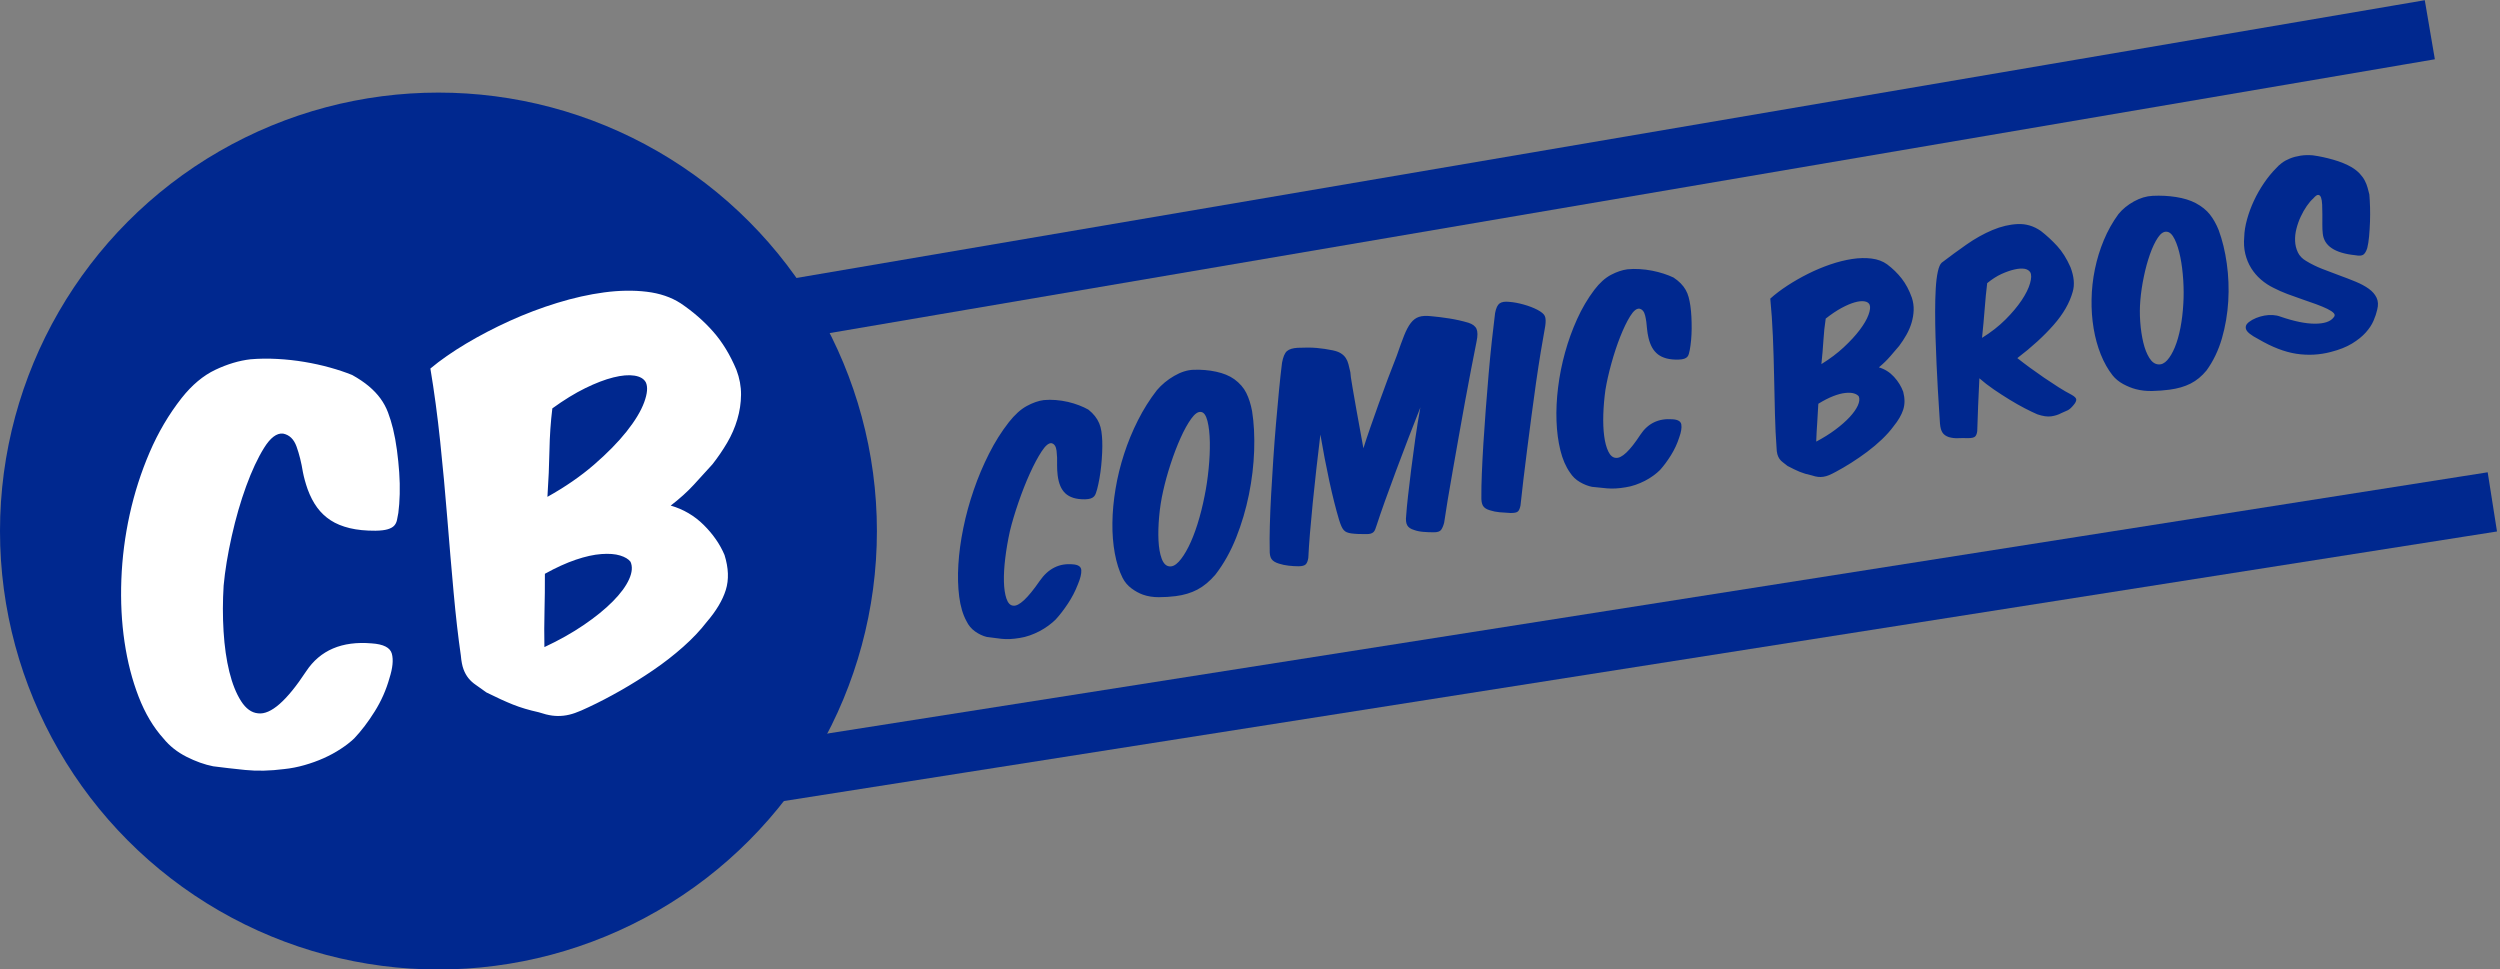
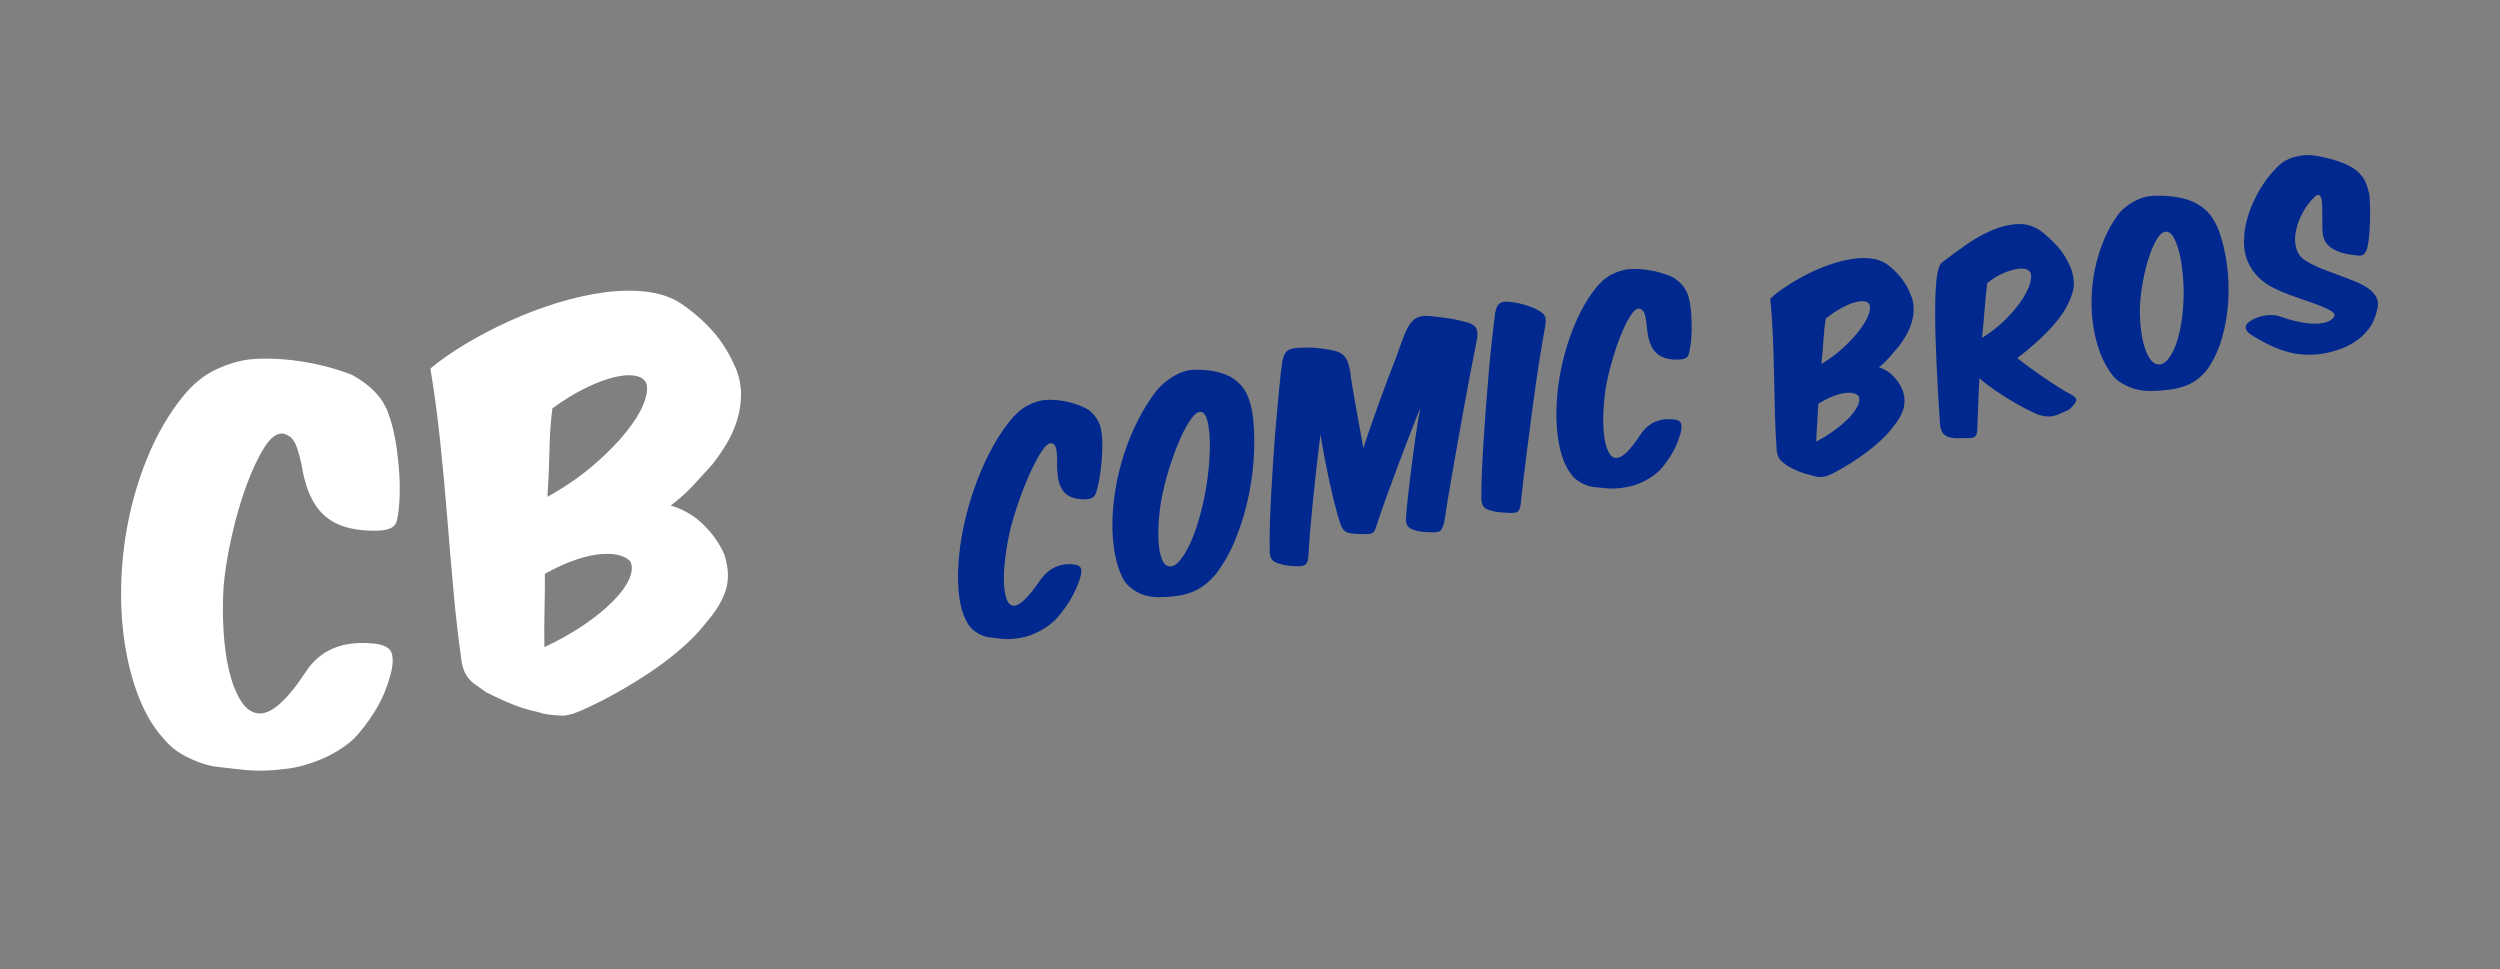
<svg xmlns="http://www.w3.org/2000/svg" width="459px" height="178px" viewBox="0 0 459 178" version="1.1">
  <rect x="0" y="0" width="459" height="178" fill="#808080" stroke="none" />
  <title>logo</title>
  <desc>Created with Sketch.</desc>
  <g id="Branding" stroke="none" stroke-width="1" fill="none" fill-rule="evenodd">
    <g id="Artboard" transform="translate(-60, -48)">
      <g id="logo" transform="translate(60, 54)">
        <path d="M193.484,80.244 C191.062,79.62 188.902,80.303 186.997,82.296 C184.334,85.092 182.491,86.337 181.476,86.026 C180.939,85.888 180.598,85.396 180.453,84.55 C180.308,83.703 180.319,82.651 180.487,81.393 C180.654,80.136 180.96,78.728 181.405,77.172 C181.849,75.615 182.381,74.044 183,72.459 C183.633,70.935 184.427,69.276 185.381,67.482 C186.332,65.691 187.301,64.044 188.29,62.544 C189.276,61.044 190.2,59.819 191.065,58.867 C191.928,57.916 192.606,57.516 193.103,57.665 C193.589,57.876 193.818,58.38 193.79,59.179 C193.763,59.977 193.654,60.873 193.464,61.867 C193.372,62.425 193.311,63.026 193.283,63.671 C193.261,64.438 193.321,65.106 193.463,65.677 C193.605,66.248 193.839,66.742 194.164,67.161 C194.49,67.579 194.932,67.928 195.491,68.206 C196.051,68.484 196.742,68.683 197.565,68.803 C198.003,68.86 198.358,68.864 198.629,68.812 C198.9,68.761 199.119,68.668 199.285,68.534 C199.452,68.399 199.592,68.221 199.706,67.999 C199.82,67.777 199.937,67.539 200.056,67.287 C200.304,66.719 200.549,66.084 200.792,65.38 C201.034,64.677 201.255,63.944 201.454,63.183 C201.653,62.422 201.833,61.655 201.994,60.881 C202.155,60.108 202.279,59.367 202.364,58.66 C202.435,58.045 202.473,57.471 202.479,56.937 C202.485,56.403 202.428,55.896 202.309,55.416 C202.19,54.936 202.004,54.468 201.751,54.013 C201.499,53.557 201.163,53.098 200.744,52.638 C200.283,52.272 199.757,51.918 199.164,51.575 C198.572,51.232 197.935,50.923 197.255,50.646 C196.575,50.37 195.862,50.141 195.116,49.961 C194.37,49.78 193.638,49.667 192.922,49.622 C191.943,49.595 190.863,49.789 189.681,50.206 C188.497,50.623 187.259,51.429 185.964,52.626 C184.356,54.122 182.855,55.837 181.461,57.771 C180.063,59.707 178.792,61.751 177.649,63.904 C176.502,66.059 175.508,68.257 174.668,70.499 C173.826,72.742 173.174,74.909 172.714,76.999 C172.253,79.089 171.996,81.039 171.945,82.847 C171.894,84.655 172.099,86.202 172.56,87.486 C172.808,88.327 173.24,89.043 173.856,89.635 C174.473,90.227 175.119,90.662 175.793,90.94 C176.554,91.18 177.422,91.433 178.394,91.699 C179.367,91.965 180.487,92.087 181.752,92.067 C182.341,92.075 182.962,92.02 183.613,91.901 C184.265,91.782 184.896,91.619 185.509,91.412 C186.121,91.205 186.713,90.954 187.286,90.659 C187.859,90.364 188.359,90.061 188.787,89.748 C189.651,89.062 190.541,88.223 191.454,87.229 C192.367,86.236 193.157,85.163 193.826,84.009 C194.442,83.013 194.782,82.192 194.847,81.547 C194.912,80.902 194.457,80.468 193.484,80.244 Z M228.071,51.303 C227.292,50.543 226.27,49.918 225.004,49.429 C223.74,48.938 222.384,48.604 220.935,48.427 C219.817,48.288 218.595,48.473 217.268,48.984 C215.939,49.495 214.756,50.194 213.719,51.082 C212.152,52.553 210.719,54.191 209.42,55.996 C208.116,57.804 206.959,59.702 205.948,61.69 C204.933,63.68 204.08,65.712 203.389,67.787 C202.697,69.862 202.182,71.885 201.846,73.857 C201.51,75.829 201.363,77.694 201.406,79.452 C201.449,81.209 201.685,82.767 202.112,84.126 C202.384,84.951 202.82,85.671 203.419,86.286 C204.02,86.901 204.654,87.39 205.32,87.756 C206.136,88.199 207.068,88.503 208.115,88.668 C209.162,88.833 210.193,88.931 211.207,88.962 C212.729,89.01 214.11,88.821 215.351,88.397 C216.591,87.973 217.819,87.242 219.036,86.206 C220.854,84.49 222.464,82.449 223.868,80.083 C225.266,77.72 226.451,75.234 227.423,72.625 C228.392,70.018 229.127,67.415 229.63,64.816 C230.131,62.216 230.382,59.822 230.384,57.633 C230.35,56.315 230.173,55.149 229.852,54.136 C229.533,53.121 228.939,52.177 228.071,51.303 Z M221.108,56.296 C221.609,56.442 221.908,57.047 222.007,58.11 C222.106,59.173 222.05,60.465 221.837,61.987 C221.629,63.478 221.298,65.091 220.845,66.826 C220.39,68.562 219.889,70.158 219.34,71.616 C218.694,73.383 217.99,75.027 217.23,76.548 C216.468,78.071 215.704,79.361 214.94,80.418 C214.174,81.476 213.445,82.276 212.753,82.816 C212.06,83.357 211.445,83.545 210.91,83.379 C210.32,83.218 209.934,82.677 209.752,81.756 C209.57,80.835 209.552,79.71 209.697,78.384 C209.843,77.057 210.111,75.614 210.503,74.056 C210.894,72.497 211.383,70.985 211.97,69.518 C212.56,68.021 213.269,66.462 214.098,64.843 C214.924,63.225 215.774,61.749 216.647,60.416 C217.518,59.085 218.349,58.022 219.14,57.226 C219.931,56.431 220.586,56.121 221.108,56.296 Z M242.096,63.824 C242.131,66.796 242.224,69.673 242.378,72.454 C242.533,75.233 242.751,77.678 243.031,79.791 C243.104,80.289 243.182,80.697 243.264,81.016 C243.346,81.336 243.455,81.601 243.589,81.812 C243.725,82.022 243.892,82.186 244.092,82.303 C244.291,82.419 244.532,82.525 244.815,82.619 C245.589,82.85 246.502,83.039 247.553,83.186 C247.893,83.246 248.172,83.259 248.39,83.226 C248.607,83.193 248.789,83.126 248.934,83.025 C249.079,82.924 249.209,82.773 249.326,82.571 C249.442,82.369 249.586,82.098 249.758,81.759 C250.306,80.68 251.024,79.329 251.91,77.706 C252.794,76.085 253.753,74.363 254.786,72.541 C255.817,70.721 256.874,68.871 257.957,66.991 C259.037,65.113 260.053,63.374 261.007,61.773 C260.375,63.556 259.769,65.397 259.189,67.295 C258.606,69.194 258.064,71.01 257.563,72.742 C257.061,74.475 256.613,76.056 256.221,77.487 C255.827,78.917 255.529,80.083 255.325,80.983 C255.11,81.737 255.08,82.328 255.234,82.757 C255.388,83.185 255.758,83.536 256.343,83.81 C256.797,84.065 257.337,84.269 257.963,84.421 C258.589,84.573 259.205,84.696 259.811,84.791 C260.495,84.908 260.971,84.838 261.238,84.58 C261.505,84.323 261.76,83.92 262.003,83.372 C262.324,82.319 262.752,80.993 263.286,79.395 C263.82,77.798 264.413,76.05 265.067,74.151 C265.718,72.253 266.403,70.266 267.121,68.189 C267.837,66.113 268.548,64.069 269.254,62.054 C269.957,60.041 270.643,58.119 271.313,56.286 C271.98,54.454 272.574,52.833 273.095,51.422 C273.473,50.432 273.589,49.67 273.444,49.138 C273.299,48.606 272.868,48.158 272.152,47.794 C271.063,47.278 269.949,46.835 268.809,46.467 C267.67,46.099 266.584,45.785 265.552,45.527 C264.673,45.288 263.938,45.216 263.348,45.312 C262.757,45.408 262.205,45.701 261.689,46.191 C261.173,46.681 260.648,47.378 260.113,48.283 C259.578,49.189 258.937,50.345 258.19,51.753 C257.461,52.984 256.702,54.291 255.914,55.675 C255.125,57.06 254.353,58.444 253.599,59.829 C252.843,61.214 252.109,62.569 251.396,63.894 C250.682,65.219 250.051,66.436 249.504,67.543 C249.431,64.498 249.378,62.102 249.342,60.356 C249.307,58.609 249.286,57.261 249.278,56.312 C249.27,55.363 249.268,54.703 249.271,54.332 C249.275,53.961 249.292,53.64 249.323,53.371 C249.284,52.81 249.245,52.308 249.205,51.865 C249.165,51.422 249.062,51.021 248.896,50.66 C248.731,50.3 248.484,49.974 248.155,49.684 C247.826,49.393 247.365,49.133 246.77,48.904 C245.829,48.549 244.888,48.253 243.947,48.015 C243.006,47.778 241.847,47.584 240.471,47.434 C239.578,47.342 238.9,47.438 238.438,47.722 C237.976,48.006 237.563,48.668 237.199,49.709 C236.784,51.143 236.334,52.796 235.849,54.669 C235.362,56.543 234.86,58.53 234.343,60.631 C233.824,62.732 233.319,64.863 232.83,67.022 C232.339,69.182 231.878,71.266 231.445,73.273 C231.011,75.28 230.635,77.14 230.318,78.854 C230,80.568 229.763,82.014 229.609,83.192 C229.452,83.981 229.467,84.577 229.655,84.979 C229.843,85.381 230.251,85.734 230.88,86.037 C231.383,86.292 231.937,86.505 232.545,86.676 C233.152,86.847 233.758,86.98 234.362,87.077 C234.993,87.171 235.441,87.124 235.706,86.938 C235.97,86.751 236.19,86.383 236.366,85.832 C236.636,84.531 236.975,83.045 237.383,81.375 C237.79,79.705 238.245,77.913 238.747,75.998 C239.249,74.084 239.784,72.093 240.355,70.025 C240.924,67.959 241.504,65.892 242.096,63.824 Z M285.01,47.408 C284.352,46.926 283.575,46.481 282.679,46.072 C281.784,45.662 280.944,45.365 280.16,45.181 C279.379,44.967 278.779,44.968 278.36,45.184 C277.94,45.4 277.576,45.942 277.266,46.809 C276.857,48.208 276.4,49.837 275.895,51.697 C275.388,53.557 274.877,55.527 274.361,57.609 C273.844,59.69 273.327,61.817 272.812,63.987 C272.295,66.159 271.819,68.225 271.385,70.187 C270.95,72.149 270.568,73.953 270.24,75.601 C269.911,77.249 269.671,78.59 269.52,79.624 C269.367,80.396 269.37,80.987 269.532,81.397 C269.693,81.807 270.068,82.147 270.657,82.419 C271.193,82.694 271.768,82.908 272.382,83.06 C272.997,83.211 273.645,83.36 274.327,83.506 C275.012,83.622 275.476,83.597 275.718,83.431 C275.961,83.265 276.171,82.927 276.35,82.418 C276.708,81.079 277.129,79.554 277.612,77.842 C278.094,76.132 278.617,74.316 279.18,72.396 C279.742,70.477 280.319,68.515 280.912,66.508 C281.503,64.502 282.095,62.54 282.688,60.623 C283.279,58.706 283.861,56.886 284.433,55.162 C285.004,53.438 285.525,51.907 285.997,50.569 C286.243,49.769 286.311,49.169 286.2,48.77 C286.09,48.37 285.693,47.916 285.01,47.408 Z M306.342,71.15 C303.863,70.57 301.784,71.205 300.099,73.06 C297.746,75.661 296.044,76.82 295,76.531 C294.45,76.403 294.058,75.945 293.822,75.158 C293.587,74.37 293.486,73.391 293.518,72.221 C293.55,71.051 293.705,69.742 293.981,68.294 C294.258,66.846 294.62,65.384 295.067,63.91 C295.536,62.492 296.151,60.948 296.91,59.28 C297.667,57.614 298.458,56.082 299.283,54.687 C300.106,53.293 300.898,52.153 301.658,51.269 C302.417,50.385 303.051,50.013 303.561,50.152 C304.067,50.349 304.349,50.818 304.406,51.561 C304.463,52.303 304.449,53.137 304.365,54.061 C304.332,54.579 304.336,55.139 304.377,55.739 C304.436,56.452 304.567,57.074 304.768,57.604 C304.971,58.135 305.256,58.595 305.624,58.985 C305.993,59.374 306.471,59.698 307.057,59.957 C307.644,60.215 308.354,60.401 309.186,60.512 C309.629,60.566 309.982,60.569 310.247,60.522 C310.512,60.474 310.72,60.388 310.871,60.263 C311.023,60.138 311.143,59.972 311.234,59.766 C311.324,59.559 311.415,59.339 311.506,59.104 C311.693,58.577 311.87,57.986 312.037,57.332 C312.204,56.678 312.346,55.997 312.463,55.29 C312.58,54.582 312.678,53.869 312.757,53.15 C312.836,52.431 312.88,51.743 312.89,51.085 C312.896,50.514 312.873,49.98 312.823,49.483 C312.772,48.987 312.662,48.515 312.492,48.069 C312.323,47.623 312.089,47.187 311.789,46.763 C311.489,46.339 311.107,45.913 310.64,45.484 C310.143,45.143 309.581,44.813 308.955,44.494 C308.329,44.175 307.662,43.886 306.956,43.628 C306.25,43.37 305.516,43.157 304.753,42.988 C303.991,42.819 303.251,42.713 302.532,42.67 C301.555,42.643 300.5,42.823 299.366,43.209 C298.231,43.596 297.082,44.345 295.919,45.457 C294.475,46.848 293.161,48.443 291.977,50.241 C290.79,52.042 289.74,53.944 288.829,55.947 C287.915,57.951 287.159,59.997 286.56,62.084 C285.96,64.171 285.542,66.188 285.306,68.133 C285.07,70.078 285.022,71.893 285.165,73.576 C285.308,75.259 285.678,76.698 286.274,77.893 C286.612,78.675 287.119,79.341 287.796,79.892 C288.474,80.442 289.164,80.846 289.866,81.105 C290.65,81.327 291.541,81.562 292.539,81.809 C293.537,82.056 294.665,82.169 295.924,82.149 C296.512,82.157 297.124,82.105 297.76,81.994 C298.396,81.882 299.008,81.73 299.596,81.537 C300.183,81.344 300.746,81.111 301.285,80.836 C301.824,80.562 302.29,80.279 302.682,79.989 C303.47,79.351 304.266,78.569 305.069,77.645 C305.871,76.721 306.544,75.723 307.086,74.65 C307.593,73.724 307.844,72.961 307.839,72.361 C307.835,71.762 307.336,71.358 306.342,71.15 Z M345.306,67.672 C346.207,67.134 346.99,66.585 347.653,66.023 C348.317,65.462 348.966,64.909 349.601,64.365 C350.184,63.797 350.727,63.197 351.23,62.566 C351.733,61.935 352.158,61.261 352.504,60.544 C352.85,59.828 353.098,59.091 353.248,58.332 C353.398,57.574 353.411,56.797 353.289,56.001 C353.017,54.549 352.582,53.287 351.986,52.214 C351.39,51.14 350.646,50.144 349.755,49.225 C349.069,48.543 348.187,48.046 347.111,47.734 C346.035,47.421 344.848,47.261 343.55,47.253 C342.251,47.246 340.879,47.368 339.433,47.621 C337.986,47.875 336.555,48.226 335.14,48.675 C333.723,49.124 332.362,49.642 331.055,50.227 C329.746,50.814 328.59,51.434 327.586,52.088 C327.458,54.267 327.254,56.571 326.974,58.999 C326.693,61.429 326.385,63.846 326.05,66.251 C325.714,68.657 325.4,70.978 325.108,73.212 C324.814,75.447 324.595,77.444 324.45,79.203 C324.377,79.744 324.361,80.182 324.401,80.517 C324.442,80.852 324.524,81.149 324.647,81.406 C324.771,81.664 324.942,81.904 325.16,82.126 C325.378,82.347 325.627,82.616 325.909,82.931 C326.688,83.515 327.371,83.987 327.958,84.346 C328.547,84.705 329.236,85.035 330.027,85.335 C330.448,85.552 330.817,85.704 331.135,85.79 C331.453,85.876 331.778,85.919 332.112,85.919 C332.446,85.92 332.795,85.877 333.158,85.791 C333.521,85.705 333.959,85.57 334.471,85.388 C335.441,85.056 336.465,84.657 337.544,84.191 C338.622,83.726 339.693,83.212 340.758,82.652 C341.821,82.091 342.831,81.481 343.788,80.819 C344.743,80.158 345.572,79.48 346.273,78.785 C347.295,77.871 348.037,76.959 348.5,76.048 C348.962,75.138 349.135,74.063 349.019,72.822 C348.822,71.781 348.407,70.784 347.776,69.83 C347.145,68.875 346.322,68.156 345.306,67.672 Z M334.974,65.431 C335.381,63.917 335.733,62.491 336.029,61.154 C336.324,59.817 336.67,58.533 337.065,57.303 C338.197,56.669 339.247,56.181 340.215,55.839 C341.182,55.498 342.035,55.283 342.776,55.193 C343.516,55.104 344.118,55.136 344.582,55.287 C345.046,55.439 345.327,55.693 345.425,56.049 C345.521,56.488 345.355,57.091 344.926,57.857 C344.497,58.624 343.825,59.45 342.909,60.334 C341.992,61.219 340.865,62.112 339.526,63.015 C338.185,63.918 336.668,64.724 334.974,65.431 Z M333.278,72.536 C334.345,72.092 335.315,71.774 336.189,71.583 C337.064,71.393 337.829,71.315 338.487,71.35 C339.145,71.385 339.669,71.5 340.06,71.694 C340.451,71.889 340.709,72.121 340.836,72.391 C340.931,72.858 340.781,73.393 340.385,73.995 C339.989,74.597 339.387,75.216 338.579,75.85 C337.77,76.486 336.788,77.107 335.633,77.715 C334.477,78.323 333.202,78.865 331.809,79.339 C332.028,78.2 332.267,77.08 332.524,75.98 C332.781,74.88 333.032,73.732 333.278,72.536 Z M363.215,72.545 C363.903,73.374 364.671,74.189 365.52,74.99 C366.371,75.79 367.222,76.555 368.075,77.284 C368.929,78.013 369.757,78.674 370.56,79.268 C371.363,79.862 372.073,80.352 372.689,80.741 C373.627,81.239 374.45,81.494 375.156,81.505 C375.862,81.517 376.507,81.417 377.091,81.206 C377.568,81.086 377.973,80.979 378.304,80.884 C378.636,80.789 379.038,80.532 379.51,80.113 C379.903,79.782 380.124,79.479 380.172,79.203 C380.22,78.927 379.974,78.579 379.435,78.158 C378.763,77.666 378.043,77.082 377.276,76.405 C376.511,75.728 375.739,75.023 374.962,74.291 C374.185,73.557 373.43,72.821 372.696,72.083 C371.963,71.344 371.29,70.641 370.678,69.974 C373.61,68.392 376.118,66.737 378.204,65.007 C380.282,63.282 381.757,61.453 382.632,59.518 C383.205,58.311 383.304,56.81 382.928,55.013 C382.478,53.328 381.873,51.917 381.114,50.78 C380.357,49.641 379.519,48.581 378.601,47.599 C377.451,46.493 376.124,45.853 374.618,45.679 C373.113,45.506 371.521,45.624 369.842,46.036 C368.16,46.449 366.453,47.077 364.718,47.921 C362.981,48.768 361.311,49.626 359.71,50.495 C359.373,50.709 359.049,51.219 358.736,52.026 C358.422,52.832 358.133,53.845 357.869,55.064 C357.604,56.284 357.35,57.655 357.108,59.178 C356.865,60.701 356.641,62.271 356.436,63.889 C356.23,65.508 356.036,67.125 355.856,68.742 C355.674,70.36 355.513,71.872 355.371,73.279 C355.23,74.687 355.108,75.948 355.008,77.062 C354.907,78.176 354.828,79.026 354.771,79.611 C354.712,80.335 354.775,80.904 354.958,81.318 C355.141,81.732 355.486,82.07 355.99,82.333 C356.495,82.569 357.028,82.719 357.587,82.784 C358.147,82.849 358.787,82.948 359.506,83.083 C360.12,83.171 360.54,83.136 360.767,82.98 C360.994,82.824 361.174,82.52 361.308,82.069 C361.601,80.558 361.901,79.019 362.206,77.453 C362.51,75.888 362.847,74.252 363.215,72.545 Z M367.364,55.513 C368.372,54.927 369.329,54.509 370.234,54.26 C371.139,54.011 371.967,53.863 372.718,53.816 C374.246,53.72 375.17,54.045 375.491,54.79 C375.653,55.244 375.532,55.907 375.128,56.78 C374.723,57.654 374.058,58.593 373.131,59.598 C372.203,60.604 371.044,61.614 369.655,62.626 C368.262,63.641 366.664,64.528 364.859,65.287 C365.351,63.437 365.789,61.703 366.175,60.083 C366.559,58.463 366.955,56.94 367.364,55.513 Z M407.456,46.972 C406.55,46.303 405.425,45.751 404.082,45.319 C402.741,44.885 401.335,44.589 399.865,44.43 C398.73,44.305 397.549,44.466 396.319,44.912 C395.088,45.359 394.035,45.973 393.159,46.752 C391.86,48.043 390.723,49.482 389.748,51.07 C388.77,52.659 387.953,54.329 387.297,56.078 C386.639,57.828 386.149,59.617 385.827,61.442 C385.505,63.269 385.35,65.05 385.365,66.786 C385.38,68.521 385.563,70.163 385.917,71.71 C386.272,73.257 386.782,74.628 387.448,75.823 C387.865,76.55 388.426,77.183 389.131,77.723 C389.837,78.263 390.554,78.694 391.282,79.014 C392.172,79.403 393.152,79.67 394.222,79.814 C395.292,79.958 396.334,80.043 397.347,80.069 C398.867,80.109 400.207,79.942 401.364,79.567 C402.521,79.194 403.612,78.551 404.637,77.639 C406.138,76.129 407.375,74.335 408.35,72.256 C409.32,70.18 410.057,67.996 410.562,65.705 C411.064,63.415 411.335,61.129 411.376,58.846 C411.417,56.563 411.246,54.46 410.864,52.537 C410.599,51.38 410.218,50.355 409.722,49.464 C409.227,48.572 408.472,47.742 407.456,46.972 Z M401.413,51.35 C401.936,51.479 402.339,52.012 402.624,52.946 C402.909,53.881 403.08,55.017 403.136,56.354 C403.191,57.665 403.146,59.082 403.002,60.607 C402.856,62.132 402.639,63.536 402.352,64.817 C402.021,66.37 401.613,67.815 401.127,69.152 C400.639,70.491 400.109,71.625 399.537,72.555 C398.964,73.485 398.381,74.189 397.79,74.664 C397.197,75.141 396.62,75.306 396.058,75.161 C395.443,75.019 394.964,74.544 394.619,73.734 C394.275,72.924 394.058,71.935 393.967,70.768 C393.876,69.601 393.888,68.332 394.001,66.961 C394.115,65.59 394.333,64.26 394.657,62.97 C394.98,61.653 395.41,60.283 395.949,58.859 C396.485,57.436 397.07,56.139 397.703,54.968 C398.335,53.798 398.974,52.864 399.621,52.165 C400.267,51.467 400.864,51.196 401.413,51.35 Z M413.672,70.1 C413.134,70.406 412.904,70.809 412.983,71.309 C413.064,71.836 413.709,72.547 414.922,73.441 C417.172,75.29 419.336,76.544 421.409,77.204 C423.486,77.862 425.596,78.079 427.738,77.858 C429.326,77.706 430.675,77.403 431.787,76.947 C432.898,76.492 433.829,75.959 434.581,75.349 C435.332,74.74 435.92,74.097 436.345,73.422 C436.771,72.747 437.093,72.126 437.314,71.559 C437.673,70.746 437.754,70.006 437.557,69.339 C437.359,68.672 436.968,68.051 436.384,67.477 C435.8,66.902 435.073,66.35 434.205,65.821 C433.337,65.291 432.418,64.757 431.447,64.22 C430.477,63.682 429.5,63.124 428.517,62.546 C427.535,61.967 426.641,61.335 425.838,60.65 C425.203,60.137 424.785,59.538 424.584,58.851 C424.383,58.163 424.324,57.453 424.408,56.721 C424.49,55.989 424.69,55.256 425.006,54.523 C425.322,53.79 425.698,53.099 426.135,52.452 C426.571,51.805 427.037,51.223 427.532,50.705 C428.027,50.187 428.485,49.798 428.906,49.535 C429.37,49.139 429.713,48.967 429.936,49.02 C430.159,49.073 430.302,49.262 430.363,49.587 C430.425,49.912 430.424,50.353 430.36,50.909 C430.296,51.466 430.215,52.057 430.117,52.681 C430.018,53.306 429.919,53.924 429.819,54.536 C429.719,55.148 429.66,55.692 429.641,56.167 C429.513,58.44 431.273,60.061 434.926,61.025 C435.599,61.268 436.093,61.307 436.407,61.142 C436.721,60.976 437.014,60.622 437.286,60.08 C437.529,59.513 437.755,58.817 437.964,57.992 C438.172,57.166 438.364,56.303 438.54,55.402 C438.715,54.501 438.858,53.616 438.97,52.745 C439.082,51.875 439.162,51.099 439.211,50.416 C439.179,50.025 439.139,49.603 439.089,49.148 C439.04,48.693 438.938,48.235 438.785,47.773 C438.632,47.311 438.395,46.841 438.074,46.362 C437.752,45.883 437.316,45.41 436.765,44.944 C435.915,44.258 434.885,43.634 433.674,43.071 C432.465,42.507 431.272,42.046 430.093,41.689 C429.311,41.494 428.561,41.396 427.844,41.395 C427.127,41.394 426.465,41.463 425.86,41.601 C425.254,41.739 424.716,41.933 424.245,42.183 C423.774,42.434 423.393,42.686 423.101,42.94 C422.193,43.598 421.31,44.382 420.453,45.291 C419.595,46.201 418.815,47.174 418.115,48.209 C417.413,49.246 416.815,50.311 416.32,51.404 C415.824,52.498 415.486,53.529 415.305,54.498 C415.028,55.606 414.929,56.65 415.008,57.629 C415.088,58.608 415.308,59.524 415.668,60.378 C416.029,61.231 416.511,62.016 417.114,62.732 C417.718,63.448 418.403,64.071 419.168,64.601 C419.855,65.11 420.62,65.606 421.464,66.09 C422.309,66.573 423.154,67.036 423.998,67.478 C424.843,67.919 425.642,68.351 426.394,68.771 C427.148,69.192 427.781,69.581 428.294,69.939 C428.807,70.297 429.159,70.62 429.351,70.909 C429.543,71.198 429.489,71.459 429.188,71.692 C428.492,72.351 427.301,72.546 425.615,72.277 C423.93,72.006 421.926,71.256 419.607,70.022 C419.197,69.787 418.745,69.614 418.25,69.504 C417.756,69.395 417.245,69.345 416.719,69.357 C416.192,69.369 415.668,69.434 415.147,69.552 C414.626,69.67 414.134,69.853 413.672,70.1 Z" id="Comic-Bros" fill="#00288F" transform="translate(305.574, 66.732) rotate(-9) translate(-305.574, -66.732) " />
-         <path d="M113,140.369 L452.161,87" id="Line" stroke="#00288F" stroke-width="11" stroke-linecap="square" />
-         <path d="M113,56.28 L440.693,0.385" id="Line" stroke="#00288F" stroke-width="11" stroke-linecap="square" />
-         <circle id="Oval" fill="#00288F" cx="80.5" cy="91.5" r="80.5" />
-         <path d="M64.543,109.497 C66.646,110.051 67.739,110.908 67.822,112.07 C67.905,113.232 67.476,114.671 66.535,116.386 C65.539,118.378 64.267,120.204 62.717,121.864 C61.168,123.524 59.619,124.908 58.069,126.014 C57.295,126.512 56.368,126.983 55.289,127.425 C54.21,127.868 53.076,128.228 51.886,128.504 C50.696,128.781 49.451,128.975 48.151,129.085 C46.85,129.196 45.592,129.196 44.374,129.085 C41.774,128.919 39.422,128.518 37.319,127.882 C35.217,127.246 33.335,126.651 31.675,126.097 C30.181,125.489 28.687,124.603 27.193,123.441 C25.699,122.279 24.537,120.924 23.707,119.374 C22.269,116.995 21.259,114.187 20.678,110.95 C20.097,107.713 19.889,104.255 20.055,100.575 C20.221,96.895 20.761,93.105 21.674,89.204 C22.587,85.303 23.846,81.499 25.45,77.791 C27.055,74.084 28.978,70.584 31.219,67.292 C33.46,64 36.019,61.108 38.896,58.618 C41.22,56.626 43.572,55.326 45.951,54.717 C48.331,54.109 50.572,53.887 52.674,54.053 C54.224,54.219 55.828,54.51 57.488,54.925 C59.148,55.34 60.753,55.838 62.302,56.419 C63.852,57 65.318,57.636 66.701,58.328 C68.085,59.02 69.33,59.725 70.436,60.444 C71.488,61.33 72.359,62.201 73.051,63.059 C73.743,63.917 74.296,64.788 74.711,65.673 C75.126,66.559 75.416,67.486 75.582,68.454 C75.748,69.422 75.859,70.46 75.914,71.566 C75.97,72.839 75.956,74.167 75.873,75.55 C75.79,76.934 75.665,78.303 75.499,79.659 C75.333,81.015 75.112,82.315 74.835,83.56 C74.559,84.805 74.254,85.925 73.922,86.921 C73.756,87.364 73.59,87.779 73.424,88.166 C73.258,88.554 73.023,88.858 72.719,89.079 C72.414,89.301 71.986,89.439 71.432,89.494 C70.879,89.55 70.132,89.494 69.191,89.328 C67.421,88.996 65.899,88.54 64.626,87.959 C63.354,87.378 62.302,86.686 61.472,85.884 C60.642,85.082 59.978,84.155 59.48,83.103 C58.982,82.052 58.623,80.835 58.401,79.451 C58.235,78.289 58.152,77.21 58.152,76.214 C58.208,74.444 58.125,72.839 57.903,71.4 C57.682,69.962 57.018,69.021 55.911,68.578 C54.805,68.246 53.504,68.883 52.01,70.487 C50.516,72.092 48.995,74.181 47.445,76.754 C45.896,79.327 44.444,82.163 43.088,85.261 C41.732,88.36 40.667,91.237 39.892,93.893 C39.173,96.66 38.634,99.413 38.274,102.152 C37.914,104.891 37.79,107.381 37.9,109.622 C38.011,111.863 38.371,113.758 38.979,115.307 C39.588,116.857 40.473,117.797 41.635,118.129 C43.849,118.849 47.224,116.884 51.761,112.236 C55.026,108.916 59.287,108.003 64.543,109.497 Z M123.269,95.138 C125.427,96.245 127.184,97.794 128.539,99.786 C129.895,101.778 130.794,103.826 131.237,105.928 C131.513,108.418 131.181,110.535 130.241,112.278 C129.3,114.021 127.778,115.722 125.676,117.382 C124.237,118.655 122.536,119.872 120.571,121.034 C118.607,122.196 116.532,123.248 114.346,124.188 C112.161,125.129 109.961,125.973 107.748,126.72 C105.534,127.467 103.432,128.089 101.44,128.587 C100.388,128.864 99.489,129.058 98.742,129.168 C97.995,129.279 97.276,129.307 96.584,129.251 C95.893,129.196 95.215,129.058 94.551,128.836 C93.887,128.615 93.112,128.255 92.227,127.757 C90.567,127.038 89.114,126.277 87.869,125.475 C86.624,124.673 85.172,123.635 83.512,122.362 C82.903,121.698 82.364,121.131 81.893,120.661 C81.423,120.191 81.049,119.693 80.773,119.167 C80.496,118.641 80.302,118.046 80.192,117.382 C80.081,116.718 80.081,115.861 80.192,114.809 C80.358,111.379 80.662,107.492 81.105,103.148 C81.547,98.804 82.032,94.295 82.557,89.619 C83.083,84.943 83.553,80.24 83.968,75.509 C84.383,70.778 84.646,66.282 84.757,62.021 C86.859,60.859 89.294,59.78 92.061,58.784 C94.827,57.788 97.719,56.931 100.734,56.211 C103.75,55.492 106.807,54.966 109.906,54.634 C113.004,54.302 115.951,54.219 118.745,54.385 C121.54,54.551 124.099,55.008 126.423,55.755 C128.747,56.502 130.656,57.595 132.15,59.033 C134.086,60.97 135.705,63.045 137.005,65.258 C138.306,67.472 139.26,70.045 139.869,72.977 C140.145,74.582 140.132,76.131 139.827,77.625 C139.523,79.119 139.011,80.558 138.292,81.941 C137.572,83.325 136.687,84.611 135.636,85.801 C134.584,86.991 133.45,88.111 132.233,89.162 C130.905,90.158 129.549,91.168 128.166,92.192 C126.782,93.216 125.15,94.198 123.269,95.138 Z M101.357,89.245 C104.898,88.083 108.066,86.7 110.86,85.095 C113.655,83.491 116.006,81.872 117.915,80.24 C119.824,78.608 121.221,77.058 122.107,75.592 C122.992,74.126 123.324,72.95 123.103,72.064 C122.881,71.345 122.273,70.806 121.277,70.446 C120.281,70.086 118.994,69.948 117.417,70.031 C115.84,70.114 114.028,70.432 111.981,70.985 C109.933,71.539 107.72,72.369 105.341,73.475 C104.566,75.855 103.902,78.345 103.349,80.945 C102.795,83.546 102.131,86.313 101.357,89.245 Z M98.203,103.023 C97.76,105.347 97.304,107.575 96.833,109.705 C96.363,111.835 95.934,114.007 95.547,116.22 C98.424,115.501 101.052,114.63 103.432,113.606 C105.811,112.582 107.831,111.503 109.491,110.369 C111.151,109.235 112.382,108.1 113.184,106.966 C113.987,105.832 114.277,104.794 114.056,103.853 C113.779,103.3 113.226,102.802 112.396,102.359 C111.566,101.917 110.459,101.612 109.076,101.446 C107.692,101.28 106.088,101.322 104.262,101.571 C102.436,101.82 100.416,102.304 98.203,103.023 Z" id="CB" fill="#FFFFFF" fill-rule="nonzero" transform="translate(80.033, 91.64) rotate(-11) translate(-80.033, -91.64) " />
+         <path d="M64.543,109.497 C66.646,110.051 67.739,110.908 67.822,112.07 C67.905,113.232 67.476,114.671 66.535,116.386 C65.539,118.378 64.267,120.204 62.717,121.864 C61.168,123.524 59.619,124.908 58.069,126.014 C57.295,126.512 56.368,126.983 55.289,127.425 C54.21,127.868 53.076,128.228 51.886,128.504 C50.696,128.781 49.451,128.975 48.151,129.085 C46.85,129.196 45.592,129.196 44.374,129.085 C41.774,128.919 39.422,128.518 37.319,127.882 C35.217,127.246 33.335,126.651 31.675,126.097 C30.181,125.489 28.687,124.603 27.193,123.441 C25.699,122.279 24.537,120.924 23.707,119.374 C22.269,116.995 21.259,114.187 20.678,110.95 C20.097,107.713 19.889,104.255 20.055,100.575 C20.221,96.895 20.761,93.105 21.674,89.204 C22.587,85.303 23.846,81.499 25.45,77.791 C27.055,74.084 28.978,70.584 31.219,67.292 C33.46,64 36.019,61.108 38.896,58.618 C41.22,56.626 43.572,55.326 45.951,54.717 C48.331,54.109 50.572,53.887 52.674,54.053 C54.224,54.219 55.828,54.51 57.488,54.925 C59.148,55.34 60.753,55.838 62.302,56.419 C63.852,57 65.318,57.636 66.701,58.328 C68.085,59.02 69.33,59.725 70.436,60.444 C71.488,61.33 72.359,62.201 73.051,63.059 C73.743,63.917 74.296,64.788 74.711,65.673 C75.126,66.559 75.416,67.486 75.582,68.454 C75.748,69.422 75.859,70.46 75.914,71.566 C75.97,72.839 75.956,74.167 75.873,75.55 C75.79,76.934 75.665,78.303 75.499,79.659 C75.333,81.015 75.112,82.315 74.835,83.56 C74.559,84.805 74.254,85.925 73.922,86.921 C73.756,87.364 73.59,87.779 73.424,88.166 C73.258,88.554 73.023,88.858 72.719,89.079 C72.414,89.301 71.986,89.439 71.432,89.494 C70.879,89.55 70.132,89.494 69.191,89.328 C67.421,88.996 65.899,88.54 64.626,87.959 C63.354,87.378 62.302,86.686 61.472,85.884 C60.642,85.082 59.978,84.155 59.48,83.103 C58.982,82.052 58.623,80.835 58.401,79.451 C58.235,78.289 58.152,77.21 58.152,76.214 C58.208,74.444 58.125,72.839 57.903,71.4 C57.682,69.962 57.018,69.021 55.911,68.578 C54.805,68.246 53.504,68.883 52.01,70.487 C50.516,72.092 48.995,74.181 47.445,76.754 C45.896,79.327 44.444,82.163 43.088,85.261 C41.732,88.36 40.667,91.237 39.892,93.893 C39.173,96.66 38.634,99.413 38.274,102.152 C37.914,104.891 37.79,107.381 37.9,109.622 C38.011,111.863 38.371,113.758 38.979,115.307 C39.588,116.857 40.473,117.797 41.635,118.129 C43.849,118.849 47.224,116.884 51.761,112.236 C55.026,108.916 59.287,108.003 64.543,109.497 Z M123.269,95.138 C125.427,96.245 127.184,97.794 128.539,99.786 C129.895,101.778 130.794,103.826 131.237,105.928 C131.513,108.418 131.181,110.535 130.241,112.278 C129.3,114.021 127.778,115.722 125.676,117.382 C124.237,118.655 122.536,119.872 120.571,121.034 C118.607,122.196 116.532,123.248 114.346,124.188 C112.161,125.129 109.961,125.973 107.748,126.72 C105.534,127.467 103.432,128.089 101.44,128.587 C100.388,128.864 99.489,129.058 98.742,129.168 C97.995,129.279 97.276,129.307 96.584,129.251 C93.887,128.615 93.112,128.255 92.227,127.757 C90.567,127.038 89.114,126.277 87.869,125.475 C86.624,124.673 85.172,123.635 83.512,122.362 C82.903,121.698 82.364,121.131 81.893,120.661 C81.423,120.191 81.049,119.693 80.773,119.167 C80.496,118.641 80.302,118.046 80.192,117.382 C80.081,116.718 80.081,115.861 80.192,114.809 C80.358,111.379 80.662,107.492 81.105,103.148 C81.547,98.804 82.032,94.295 82.557,89.619 C83.083,84.943 83.553,80.24 83.968,75.509 C84.383,70.778 84.646,66.282 84.757,62.021 C86.859,60.859 89.294,59.78 92.061,58.784 C94.827,57.788 97.719,56.931 100.734,56.211 C103.75,55.492 106.807,54.966 109.906,54.634 C113.004,54.302 115.951,54.219 118.745,54.385 C121.54,54.551 124.099,55.008 126.423,55.755 C128.747,56.502 130.656,57.595 132.15,59.033 C134.086,60.97 135.705,63.045 137.005,65.258 C138.306,67.472 139.26,70.045 139.869,72.977 C140.145,74.582 140.132,76.131 139.827,77.625 C139.523,79.119 139.011,80.558 138.292,81.941 C137.572,83.325 136.687,84.611 135.636,85.801 C134.584,86.991 133.45,88.111 132.233,89.162 C130.905,90.158 129.549,91.168 128.166,92.192 C126.782,93.216 125.15,94.198 123.269,95.138 Z M101.357,89.245 C104.898,88.083 108.066,86.7 110.86,85.095 C113.655,83.491 116.006,81.872 117.915,80.24 C119.824,78.608 121.221,77.058 122.107,75.592 C122.992,74.126 123.324,72.95 123.103,72.064 C122.881,71.345 122.273,70.806 121.277,70.446 C120.281,70.086 118.994,69.948 117.417,70.031 C115.84,70.114 114.028,70.432 111.981,70.985 C109.933,71.539 107.72,72.369 105.341,73.475 C104.566,75.855 103.902,78.345 103.349,80.945 C102.795,83.546 102.131,86.313 101.357,89.245 Z M98.203,103.023 C97.76,105.347 97.304,107.575 96.833,109.705 C96.363,111.835 95.934,114.007 95.547,116.22 C98.424,115.501 101.052,114.63 103.432,113.606 C105.811,112.582 107.831,111.503 109.491,110.369 C111.151,109.235 112.382,108.1 113.184,106.966 C113.987,105.832 114.277,104.794 114.056,103.853 C113.779,103.3 113.226,102.802 112.396,102.359 C111.566,101.917 110.459,101.612 109.076,101.446 C107.692,101.28 106.088,101.322 104.262,101.571 C102.436,101.82 100.416,102.304 98.203,103.023 Z" id="CB" fill="#FFFFFF" fill-rule="nonzero" transform="translate(80.033, 91.64) rotate(-11) translate(-80.033, -91.64) " />
      </g>
    </g>
  </g>
</svg>